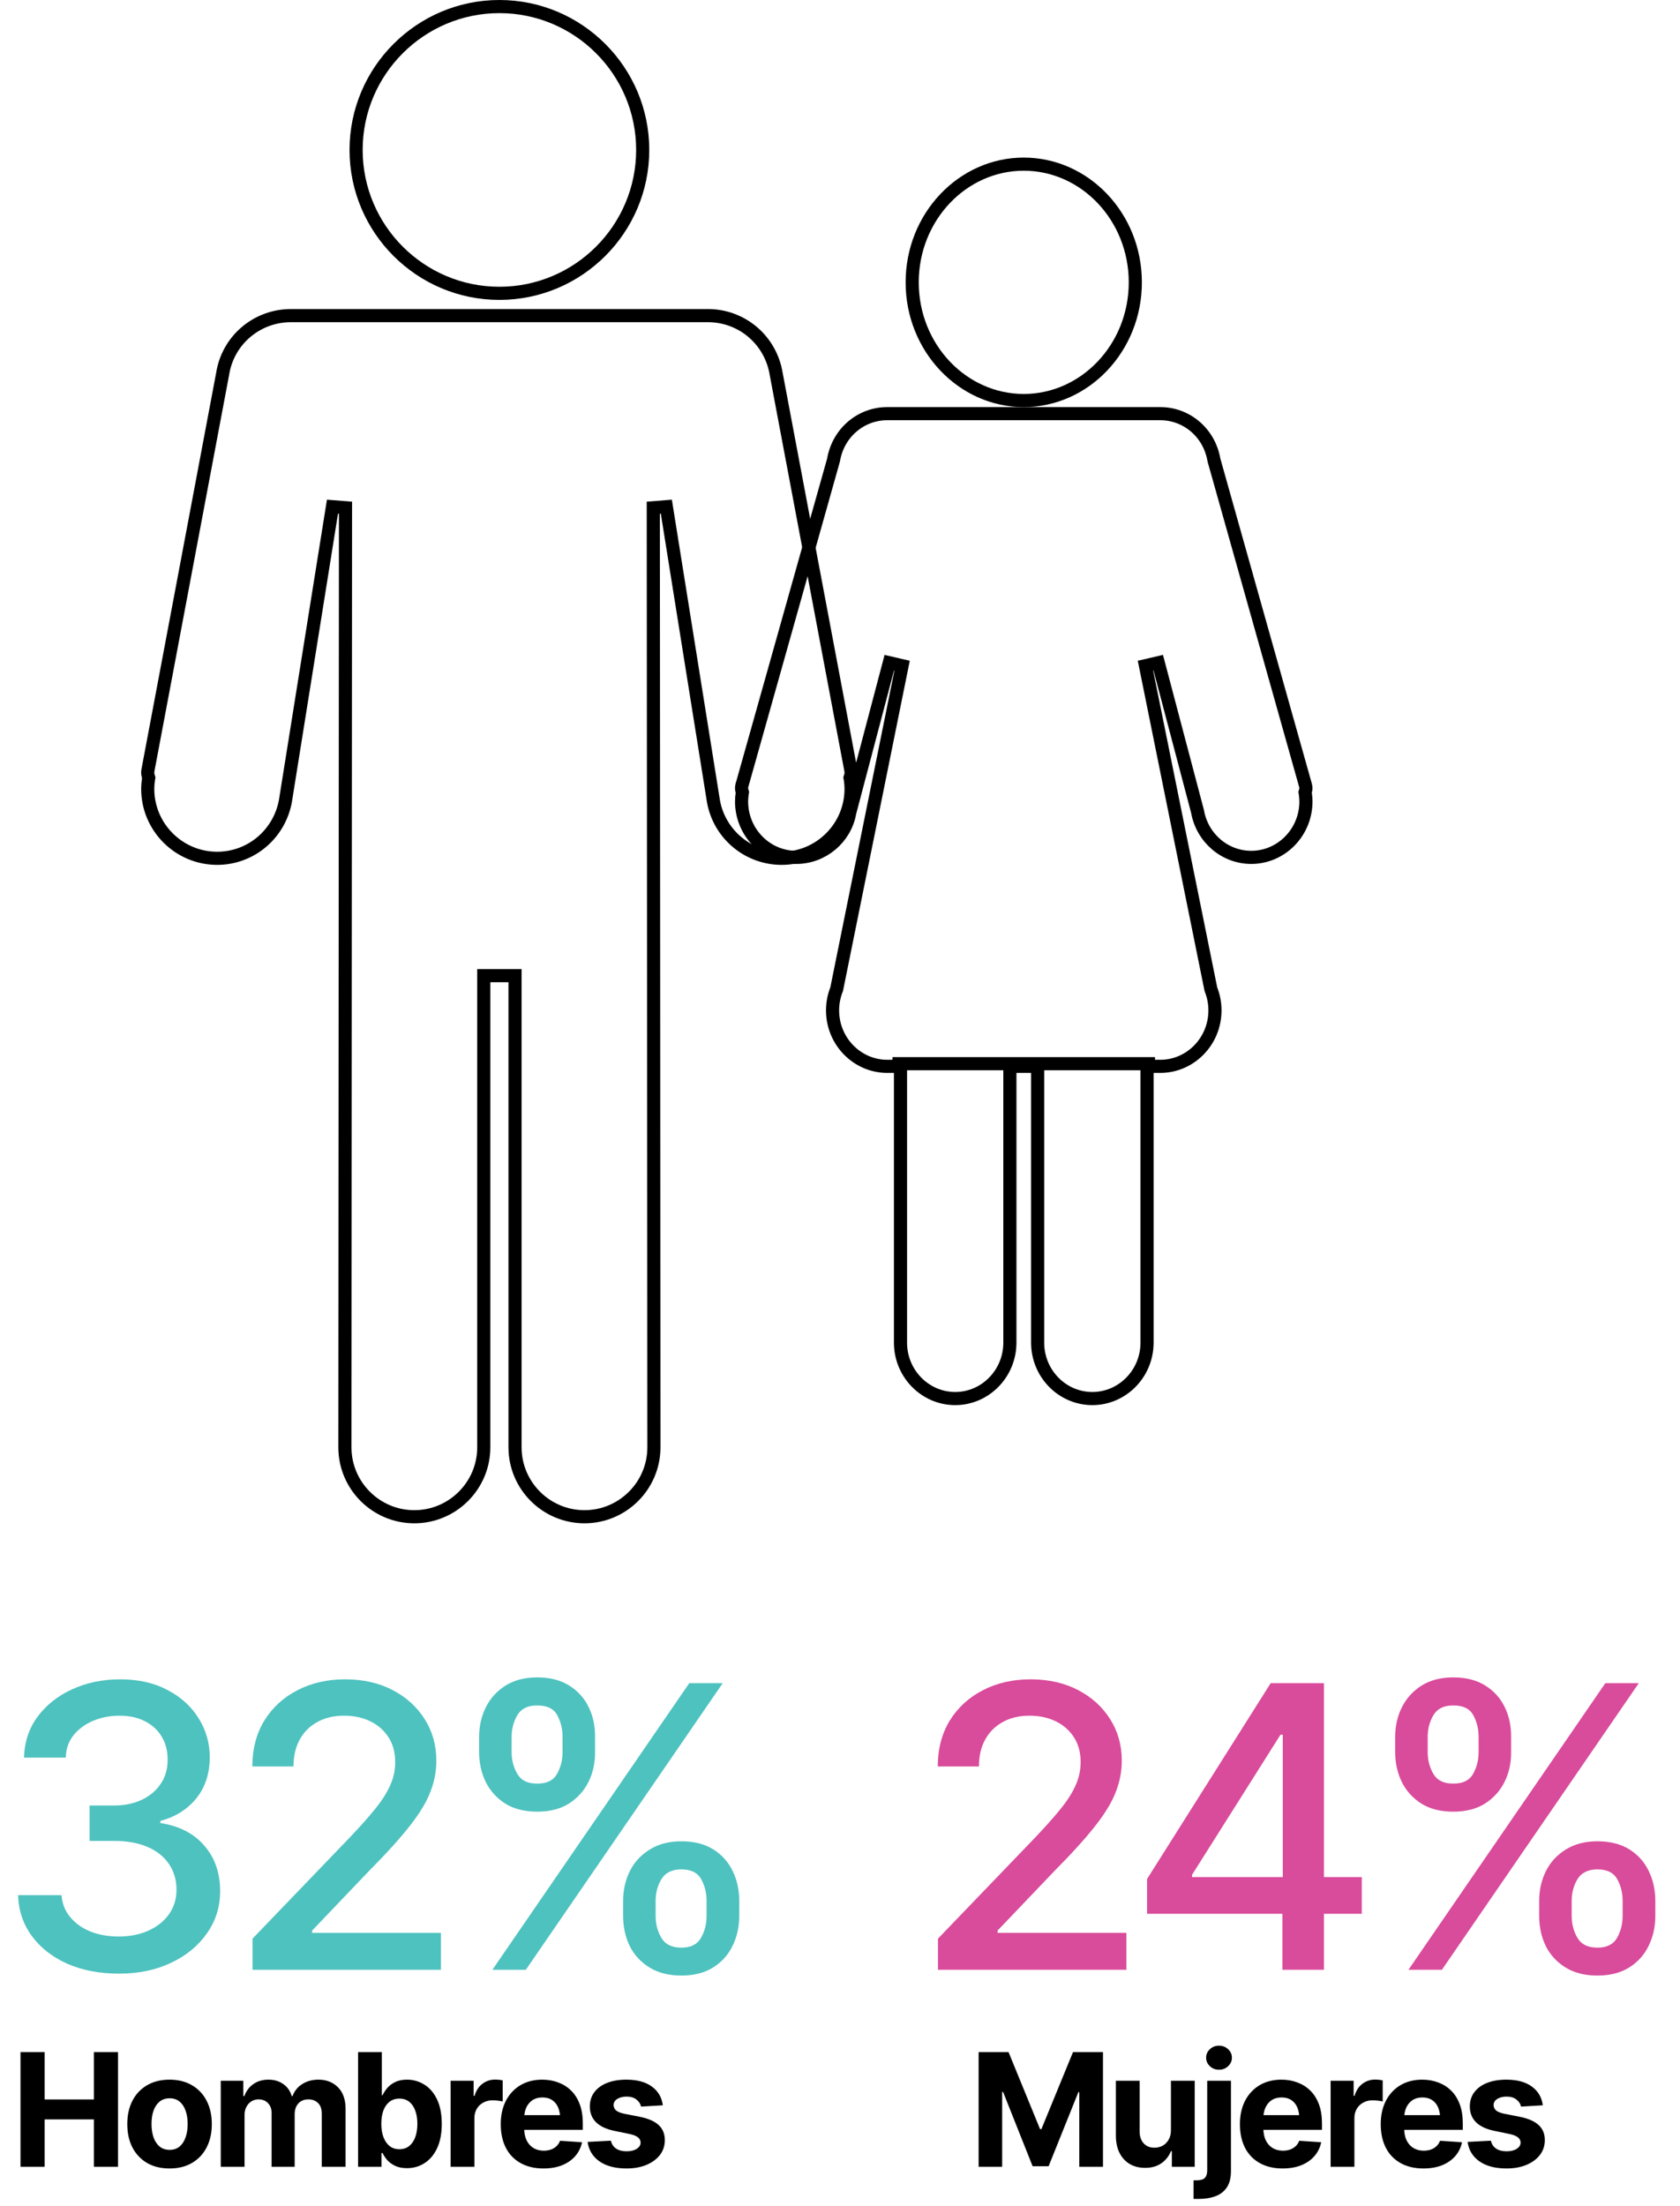
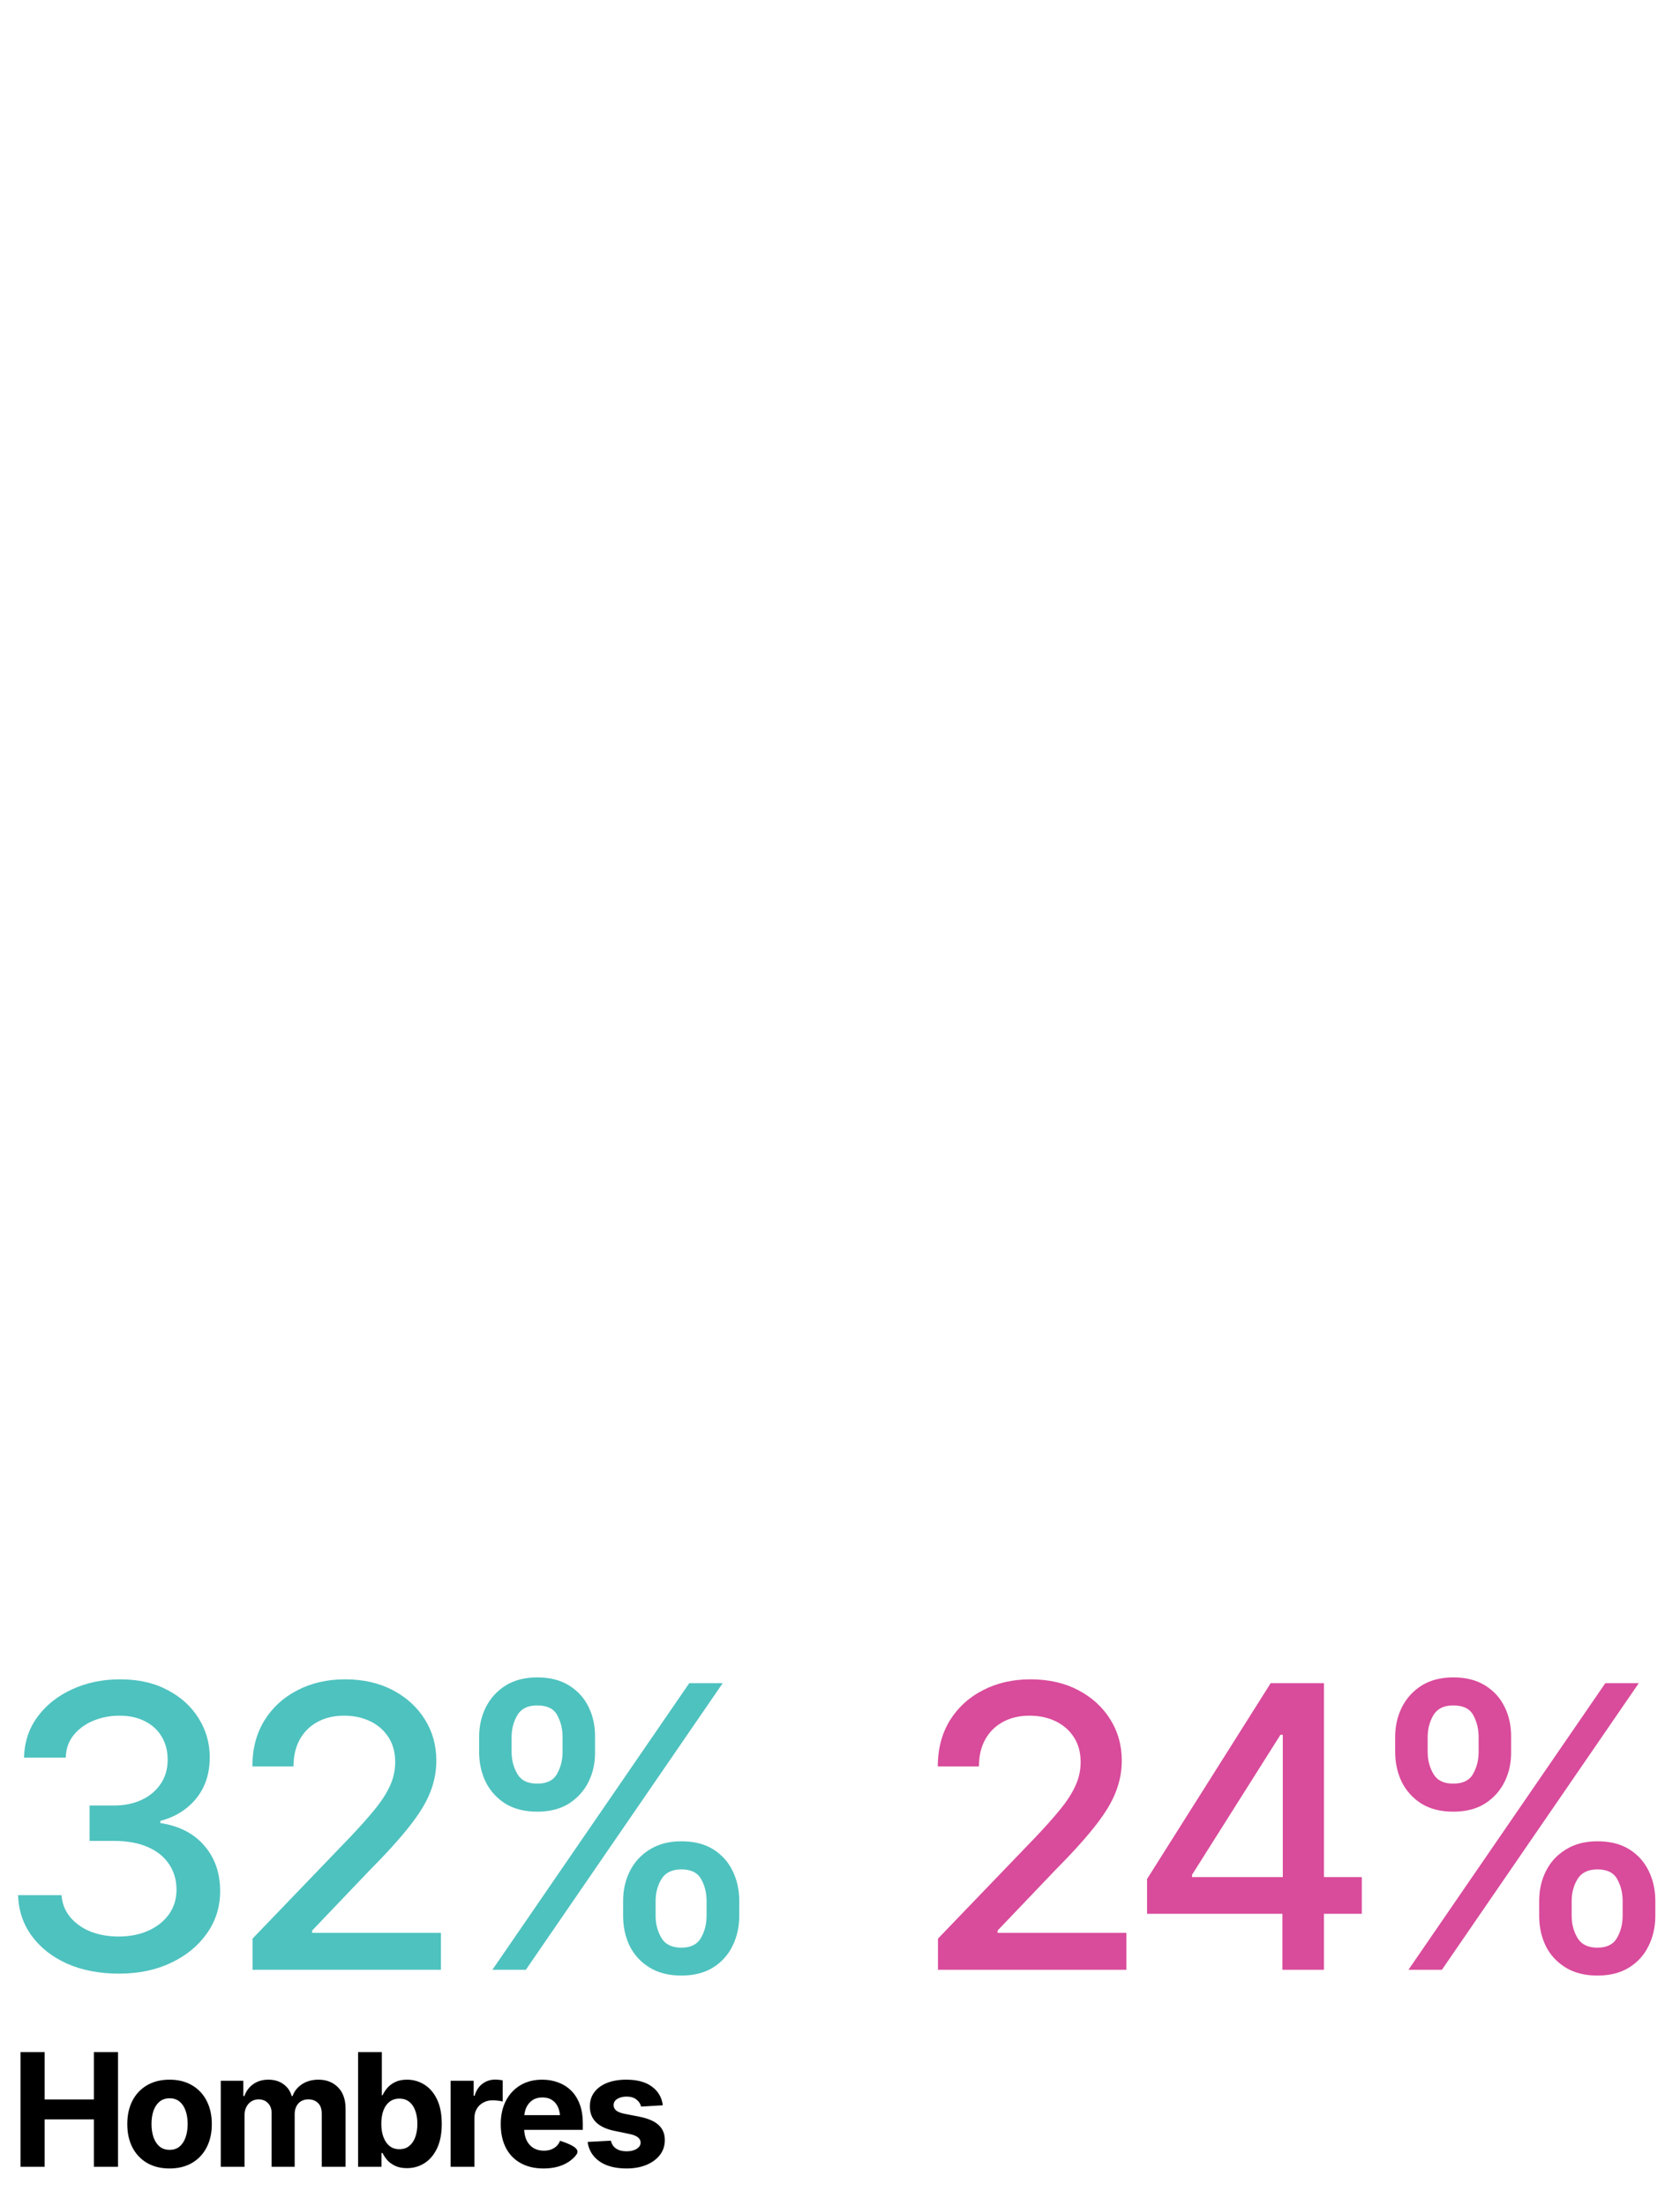
<svg xmlns="http://www.w3.org/2000/svg" width="128" height="168" viewBox="0 0 128 168" fill="none">
  <g clip-path="url(#clip0_618_16)">
-     <path d="M77.999 12.5C82.661 12.5 86.5 16.512 86.5 21.5C86.5 26.488 82.661 30.5 77.999 30.5C73.338 30.5 69.5 26.488 69.5 21.5C69.5 16.512 73.337 12.5 77.999 12.5Z" stroke="black" />
-     <path d="M67.602 31.5H88.398C90.417 31.5 92.131 32.962 92.487 35.009L92.492 35.034L92.499 35.059L99.468 59.807L99.469 59.809C99.509 59.951 99.506 60.095 99.468 60.227L99.436 60.333L99.453 60.441C99.484 60.647 99.5 60.842 99.5 61.03C99.5 63.387 97.621 65.289 95.334 65.289C93.334 65.289 91.608 63.83 91.242 61.803L91.238 61.783L91.233 61.764L88.248 50.466L87.274 50.693L92.249 75.287L92.258 75.329L92.273 75.369C92.469 75.873 92.568 76.4 92.568 76.944C92.568 79.301 90.689 81.203 88.401 81.203H87.394V102.242C87.394 104.598 85.514 106.5 83.226 106.5C80.937 106.5 79.059 104.6 79.059 102.242V81.203H76.943V102.242C76.943 104.598 75.065 106.5 72.777 106.5C70.489 106.5 68.609 104.6 68.609 102.242V81.203H67.603C65.313 81.203 63.434 79.301 63.434 76.944C63.434 76.405 63.532 75.877 63.728 75.371L63.744 75.331L63.753 75.289L68.73 50.694L67.756 50.468L64.747 61.861L64.741 61.881L64.738 61.901C64.395 63.824 62.675 65.289 60.669 65.289C58.38 65.289 56.501 63.387 56.501 61.03C56.501 60.935 56.505 60.84 56.513 60.743L56.548 60.444L56.565 60.331L56.531 60.222C56.502 60.126 56.493 60.021 56.507 59.915L56.528 59.809L56.529 59.808L63.499 35.059L63.506 35.034L63.511 35.009C63.868 32.962 65.581 31.5 67.602 31.5Z" stroke="black" />
-     <path d="M38.049 0.5C44.071 0.5 48.968 5.398 48.968 11.418C48.968 17.439 44.071 22.337 38.049 22.337C32.03 22.337 27.131 17.438 27.131 11.418C27.132 5.398 32.03 0.5 38.049 0.5Z" stroke="black" />
    <path d="M22.169 24.034H53.93C56.45 24.034 58.585 25.786 59.095 28.241L59.139 28.481L59.142 28.494L64.826 58.647V58.648C64.857 58.811 64.846 58.969 64.8 59.115L64.765 59.227L64.785 59.345C64.805 59.468 64.819 59.59 64.829 59.711L64.844 60.072C64.844 62.988 62.47 65.36 59.554 65.36C57.085 65.36 54.957 63.65 54.408 61.261L54.36 61.028L50.769 38.585L49.775 38.664L49.822 110.211C49.821 113.127 47.449 115.5 44.534 115.5C41.614 115.5 39.24 113.128 39.24 110.211V74.297H36.859V110.212C36.859 113.127 34.485 115.5 31.568 115.5C28.65 115.5 26.278 113.129 26.278 110.212L26.324 38.664L25.331 38.585L21.746 60.995C21.279 63.541 19.093 65.36 16.546 65.36C13.629 65.36 11.255 62.987 11.255 60.071C11.255 59.952 11.26 59.832 11.27 59.711L11.314 59.343L11.332 59.227L11.298 59.116C11.265 59.007 11.249 58.89 11.257 58.769L11.273 58.647L16.965 28.456L16.967 28.443C17.363 25.984 19.429 24.152 21.925 24.04L22.169 24.034Z" stroke="black" />
    <path d="M68 81H88" stroke="black" />
  </g>
-   <path d="M74.562 156.27H76.842L79.244 162.135H79.344L81.752 156.27H84.037V165H82.232V159.316H82.162L79.894 164.959H78.676L76.426 159.305H76.356V165H74.562V156.27ZM89.214 162.217V158.449H91.025V165H89.284V163.811H89.214C89.066 164.189 88.821 164.498 88.482 164.736C88.142 164.971 87.726 165.086 87.234 165.082C86.796 165.082 86.409 164.984 86.073 164.789C85.741 164.59 85.482 164.307 85.294 163.939C85.111 163.572 85.019 163.133 85.019 162.621V158.449H86.829V162.305C86.829 162.688 86.933 162.992 87.14 163.219C87.347 163.441 87.622 163.551 87.966 163.547C88.185 163.547 88.388 163.498 88.575 163.4C88.763 163.299 88.915 163.148 89.032 162.949C89.153 162.75 89.214 162.506 89.214 162.217ZM91.977 158.449H93.787V165.328C93.787 165.832 93.688 166.238 93.489 166.547C93.289 166.859 93.004 167.088 92.633 167.232C92.262 167.377 91.82 167.449 91.309 167.449H90.94V166.031H91.174C91.471 166.031 91.678 165.971 91.795 165.85C91.912 165.729 91.973 165.545 91.977 165.299V158.449ZM92.873 157.611C92.604 157.611 92.373 157.521 92.182 157.342C91.99 157.162 91.895 156.945 91.895 156.691C91.895 156.438 91.99 156.223 92.182 156.047C92.373 155.867 92.604 155.777 92.873 155.777C93.147 155.777 93.379 155.867 93.57 156.047C93.762 156.223 93.858 156.438 93.858 156.691C93.858 156.945 93.762 157.162 93.57 157.342C93.379 157.521 93.147 157.611 92.873 157.611ZM97.722 165.129C97.05 165.129 96.47 164.992 95.982 164.719C95.493 164.445 95.118 164.057 94.857 163.553C94.599 163.045 94.47 162.445 94.47 161.754C94.47 161.082 94.599 160.492 94.857 159.984C95.118 159.477 95.486 159.08 95.958 158.795C96.435 158.51 96.993 158.367 97.634 158.367C98.068 158.367 98.472 158.438 98.847 158.578C99.222 158.715 99.55 158.922 99.831 159.199C100.113 159.473 100.331 159.818 100.488 160.236C100.644 160.65 100.722 161.137 100.722 161.695V162.188H95.191V161.068H99.843L98.999 161.361C98.999 161.029 98.949 160.74 98.847 160.494C98.746 160.248 98.593 160.059 98.39 159.926C98.191 159.789 97.943 159.721 97.646 159.721C97.349 159.721 97.097 159.789 96.89 159.926C96.687 160.062 96.531 160.248 96.421 160.482C96.312 160.717 96.257 160.986 96.257 161.291V162.082C96.257 162.438 96.32 162.742 96.445 162.996C96.57 163.246 96.743 163.439 96.966 163.576C97.193 163.709 97.453 163.775 97.746 163.775C97.949 163.775 98.132 163.746 98.296 163.688C98.46 163.629 98.601 163.543 98.718 163.43C98.839 163.316 98.929 163.18 98.988 163.02L100.663 163.131C100.581 163.533 100.41 163.885 100.148 164.186C99.89 164.482 99.556 164.715 99.146 164.883C98.736 165.047 98.261 165.129 97.722 165.129ZM101.381 165V158.449H103.133V159.598H103.204C103.325 159.191 103.526 158.885 103.807 158.678C104.088 158.467 104.411 158.361 104.774 158.361C104.868 158.361 104.965 158.367 105.067 158.379C105.172 158.387 105.266 158.402 105.348 158.426V160.031C105.262 160.004 105.143 159.982 104.991 159.967C104.842 159.947 104.704 159.938 104.575 159.938C104.313 159.938 104.077 159.996 103.866 160.113C103.655 160.227 103.489 160.387 103.368 160.594C103.25 160.797 103.192 161.031 103.192 161.297V165H101.381ZM108.451 165.129C107.779 165.129 107.199 164.992 106.711 164.719C106.222 164.445 105.847 164.057 105.586 163.553C105.328 163.045 105.199 162.445 105.199 161.754C105.199 161.082 105.328 160.492 105.586 159.984C105.847 159.477 106.214 159.08 106.687 158.795C107.164 158.51 107.722 158.367 108.363 158.367C108.796 158.367 109.201 158.438 109.576 158.578C109.951 158.715 110.279 158.922 110.56 159.199C110.841 159.473 111.06 159.818 111.216 160.236C111.373 160.65 111.451 161.137 111.451 161.695V162.188H105.92V161.068H110.572L109.728 161.361C109.728 161.029 109.677 160.74 109.576 160.494C109.474 160.248 109.322 160.059 109.119 159.926C108.92 159.789 108.671 159.721 108.375 159.721C108.078 159.721 107.826 159.789 107.619 159.926C107.416 160.062 107.259 160.248 107.15 160.482C107.041 160.717 106.986 160.986 106.986 161.291V162.082C106.986 162.438 107.048 162.742 107.173 162.996C107.298 163.246 107.472 163.439 107.695 163.576C107.921 163.709 108.181 163.775 108.474 163.775C108.677 163.775 108.861 163.746 109.025 163.688C109.189 163.629 109.33 163.543 109.447 163.43C109.568 163.316 109.658 163.18 109.716 163.02L111.392 163.131C111.31 163.533 111.138 163.885 110.877 164.186C110.619 164.482 110.285 164.715 109.875 164.883C109.464 165.047 108.99 165.129 108.451 165.129ZM117.548 160.318L115.889 160.418C115.846 160.211 115.731 160.033 115.544 159.885C115.356 159.732 115.104 159.656 114.788 159.656C114.507 159.656 114.27 159.715 114.079 159.832C113.891 159.949 113.798 160.105 113.798 160.301C113.798 160.457 113.858 160.592 113.979 160.705C114.104 160.814 114.317 160.9 114.618 160.963L115.807 161.197C116.444 161.326 116.919 161.535 117.231 161.824C117.544 162.113 117.7 162.494 117.7 162.967C117.7 163.4 117.575 163.779 117.325 164.104C117.075 164.424 116.731 164.676 116.294 164.859C115.856 165.039 115.354 165.129 114.788 165.129C113.921 165.129 113.229 164.947 112.714 164.584C112.202 164.221 111.903 163.729 111.817 163.107L113.592 163.014C113.651 163.279 113.784 163.48 113.991 163.617C114.198 163.754 114.464 163.822 114.788 163.822C115.104 163.822 115.36 163.76 115.555 163.635C115.755 163.51 115.854 163.352 115.854 163.16C115.854 162.836 115.573 162.617 115.01 162.504L113.88 162.27C113.243 162.141 112.768 161.92 112.456 161.607C112.143 161.295 111.987 160.895 111.987 160.406C111.987 159.984 112.102 159.621 112.333 159.316C112.563 159.012 112.885 158.777 113.3 158.613C113.717 158.449 114.206 158.367 114.764 158.367C115.592 158.367 116.243 158.543 116.716 158.895C117.192 159.242 117.469 159.717 117.548 160.318Z" fill="black" />
  <path d="M71.465 150V147.627L78.848 139.951C79.629 139.131 80.273 138.408 80.781 137.783C81.299 137.148 81.685 136.548 81.939 135.981C82.202 135.415 82.334 134.814 82.334 134.18C82.334 133.447 82.163 132.817 81.821 132.29C81.48 131.763 81.016 131.357 80.43 131.074C79.844 130.791 79.18 130.649 78.438 130.649C77.656 130.649 76.978 130.811 76.401 131.133C75.825 131.445 75.376 131.895 75.054 132.48C74.741 133.057 74.585 133.735 74.585 134.517H71.45C71.45 133.188 71.753 132.026 72.358 131.03C72.974 130.034 73.814 129.263 74.878 128.716C75.952 128.159 77.163 127.881 78.511 127.881C79.888 127.881 81.099 128.154 82.144 128.701C83.189 129.248 84.004 129.99 84.59 130.928C85.176 131.855 85.469 132.905 85.469 134.077C85.469 134.888 85.317 135.679 85.015 136.45C84.722 137.222 84.199 138.086 83.447 139.043C82.705 139.99 81.67 141.133 80.342 142.471L76.006 147.012V147.188H85.82V150H71.465ZM87.395 145.737V143.086L96.814 128.174H98.909V132.1H97.561L90.823 142.764V142.939H103.758V145.737H87.395ZM97.708 150V144.932L97.737 143.716V128.174H100.872V150H97.708ZM117.271 145.898V144.756C117.271 143.926 117.442 143.169 117.784 142.485C118.126 141.802 118.629 141.255 119.293 140.845C119.957 140.425 120.762 140.215 121.71 140.215C122.676 140.215 123.487 140.42 124.141 140.83C124.796 141.24 125.289 141.792 125.621 142.485C125.953 143.169 126.119 143.926 126.119 144.756V145.898C126.119 146.729 125.948 147.49 125.606 148.184C125.274 148.867 124.781 149.414 124.127 149.824C123.472 150.234 122.667 150.439 121.71 150.439C120.753 150.439 119.942 150.234 119.278 149.824C118.614 149.414 118.111 148.867 117.769 148.184C117.437 147.49 117.271 146.729 117.271 145.898ZM119.747 144.756V145.898C119.747 146.514 119.893 147.07 120.186 147.568C120.479 148.066 120.987 148.315 121.71 148.315C122.422 148.315 122.921 148.066 123.204 147.568C123.487 147.07 123.629 146.514 123.629 145.898V144.756C123.629 144.141 123.492 143.589 123.218 143.101C122.945 142.603 122.442 142.354 121.71 142.354C120.997 142.354 120.489 142.603 120.186 143.101C119.893 143.589 119.747 144.141 119.747 144.756ZM106.299 133.418V132.275C106.299 131.445 106.47 130.688 106.812 130.005C107.164 129.312 107.667 128.76 108.321 128.35C108.985 127.939 109.786 127.734 110.723 127.734C111.69 127.734 112.501 127.939 113.155 128.35C113.819 128.76 114.317 129.312 114.649 130.005C114.981 130.688 115.142 131.445 115.132 132.275V133.418C115.142 134.238 114.976 134.995 114.634 135.688C114.293 136.372 113.795 136.924 113.14 137.344C112.486 137.754 111.68 137.959 110.723 137.959C109.766 137.959 108.956 137.754 108.292 137.344C107.637 136.924 107.139 136.372 106.797 135.688C106.465 134.995 106.299 134.238 106.299 133.418ZM108.775 132.275V133.418C108.775 134.033 108.921 134.59 109.214 135.088C109.507 135.586 110.01 135.83 110.723 135.82C111.446 135.83 111.949 135.586 112.232 135.088C112.515 134.59 112.657 134.033 112.657 133.418V132.275C112.657 131.66 112.52 131.104 112.247 130.605C111.973 130.107 111.465 129.863 110.723 129.873C110.02 129.863 109.517 130.107 109.214 130.605C108.921 131.104 108.775 131.66 108.775 132.275ZM107.31 150L122.31 128.174H124.859L109.859 150H107.31Z" fill="#D94B9B" />
  <path d="M9.067 150.293C7.593 150.293 6.284 150.044 5.142 149.546C3.999 149.038 3.096 148.335 2.432 147.437C1.768 146.538 1.416 145.498 1.377 144.316H4.688C4.736 144.961 4.956 145.518 5.347 145.986C5.737 146.455 6.25 146.821 6.885 147.085C7.529 147.339 8.247 147.466 9.038 147.466C9.897 147.466 10.659 147.314 11.323 147.012C11.987 146.709 12.505 146.294 12.876 145.767C13.257 145.229 13.447 144.609 13.447 143.906C13.447 143.174 13.262 142.529 12.891 141.973C12.52 141.406 11.977 140.967 11.265 140.654C10.552 140.342 9.692 140.186 8.687 140.186H6.826V137.49H8.687C9.487 137.49 10.195 137.344 10.81 137.051C11.426 136.758 11.904 136.353 12.246 135.835C12.598 135.317 12.773 134.707 12.773 134.004C12.773 133.33 12.622 132.744 12.319 132.246C12.017 131.738 11.592 131.348 11.045 131.074C10.498 130.791 9.854 130.649 9.111 130.649C8.398 130.649 7.734 130.776 7.119 131.03C6.504 131.284 6.001 131.65 5.61 132.129C5.229 132.598 5.029 133.169 5.01 133.843H1.831C1.86 132.661 2.202 131.626 2.856 130.737C3.521 129.839 4.399 129.141 5.493 128.643C6.597 128.135 7.817 127.881 9.155 127.881C10.552 127.881 11.758 128.154 12.773 128.701C13.799 129.238 14.59 129.961 15.146 130.869C15.703 131.768 15.981 132.749 15.981 133.813C15.981 135.054 15.64 136.099 14.956 136.948C14.273 137.788 13.359 138.359 12.217 138.662V138.823C13.662 139.048 14.78 139.624 15.571 140.552C16.372 141.479 16.773 142.632 16.773 144.009C16.773 145.21 16.436 146.284 15.762 147.231C15.098 148.179 14.185 148.926 13.023 149.473C11.87 150.02 10.552 150.293 9.067 150.293ZM19.241 150V147.627L26.624 139.951C27.405 139.131 28.05 138.408 28.557 137.783C29.075 137.148 29.461 136.548 29.715 135.981C29.978 135.415 30.11 134.814 30.11 134.18C30.11 133.447 29.939 132.817 29.598 132.29C29.256 131.763 28.792 131.357 28.206 131.074C27.62 130.791 26.956 130.649 26.214 130.649C25.432 130.649 24.754 130.811 24.177 131.133C23.601 131.445 23.152 131.895 22.83 132.48C22.517 133.057 22.361 133.735 22.361 134.517H19.226C19.226 133.188 19.529 132.026 20.135 131.03C20.75 130.034 21.59 129.263 22.654 128.716C23.728 128.159 24.939 127.881 26.287 127.881C27.664 127.881 28.875 128.154 29.92 128.701C30.965 129.248 31.78 129.99 32.366 130.928C32.952 131.855 33.245 132.905 33.245 134.077C33.245 134.888 33.094 135.679 32.791 136.45C32.498 137.222 31.975 138.086 31.223 139.043C30.481 139.99 29.446 141.133 28.118 142.471L23.782 147.012V147.188H33.596V150H19.241ZM47.476 145.898V144.756C47.476 143.926 47.647 143.169 47.989 142.485C48.331 141.802 48.834 141.255 49.498 140.845C50.162 140.425 50.967 140.215 51.915 140.215C52.881 140.215 53.692 140.42 54.346 140.83C55.001 141.24 55.494 141.792 55.826 142.485C56.158 143.169 56.324 143.926 56.324 144.756V145.898C56.324 146.729 56.153 147.49 55.811 148.184C55.479 148.867 54.986 149.414 54.332 149.824C53.677 150.234 52.872 150.439 51.915 150.439C50.958 150.439 50.147 150.234 49.483 149.824C48.819 149.414 48.316 148.867 47.974 148.184C47.642 147.49 47.476 146.729 47.476 145.898ZM49.952 144.756V145.898C49.952 146.514 50.098 147.07 50.391 147.568C50.684 148.066 51.192 148.315 51.915 148.315C52.627 148.315 53.126 148.066 53.409 147.568C53.692 147.07 53.834 146.514 53.834 145.898V144.756C53.834 144.141 53.697 143.589 53.423 143.101C53.15 142.603 52.647 142.354 51.915 142.354C51.202 142.354 50.694 142.603 50.391 143.101C50.098 143.589 49.952 144.141 49.952 144.756ZM36.505 133.418V132.275C36.505 131.445 36.675 130.688 37.017 130.005C37.369 129.312 37.872 128.76 38.526 128.35C39.19 127.939 39.991 127.734 40.928 127.734C41.895 127.734 42.706 127.939 43.36 128.35C44.024 128.76 44.522 129.312 44.854 130.005C45.186 130.688 45.347 131.445 45.337 132.275V133.418C45.347 134.238 45.181 134.995 44.84 135.688C44.498 136.372 44 136.924 43.345 137.344C42.691 137.754 41.885 137.959 40.928 137.959C39.971 137.959 39.161 137.754 38.497 137.344C37.842 136.924 37.344 136.372 37.002 135.688C36.67 134.995 36.505 134.238 36.505 133.418ZM38.98 132.275V133.418C38.98 134.033 39.127 134.59 39.419 135.088C39.712 135.586 40.215 135.83 40.928 135.82C41.651 135.83 42.154 135.586 42.437 135.088C42.72 134.59 42.862 134.033 42.862 133.418V132.275C42.862 131.66 42.725 131.104 42.452 130.605C42.178 130.107 41.67 129.863 40.928 129.873C40.225 129.863 39.722 130.107 39.419 130.605C39.127 131.104 38.98 131.66 38.98 132.275ZM37.515 150L52.515 128.174H55.064L40.064 150H37.515Z" fill="#4EC2BF" />
-   <path d="M1.562 165V156.27H3.402V159.873H7.152V156.27H8.992V165H7.152V161.391H3.402V165H1.562ZM12.915 165.129C12.255 165.129 11.683 164.988 11.198 164.707C10.718 164.422 10.347 164.027 10.085 163.523C9.827 163.016 9.698 162.426 9.698 161.754C9.698 161.074 9.827 160.482 10.085 159.979C10.347 159.471 10.718 159.076 11.198 158.795C11.683 158.51 12.255 158.367 12.915 158.367C13.579 158.367 14.152 158.51 14.632 158.795C15.116 159.076 15.487 159.471 15.745 159.979C16.007 160.482 16.138 161.074 16.138 161.754C16.138 162.426 16.007 163.016 15.745 163.523C15.487 164.027 15.116 164.422 14.632 164.707C14.152 164.988 13.579 165.129 12.915 165.129ZM12.927 163.711C13.228 163.711 13.48 163.627 13.683 163.459C13.886 163.287 14.038 163.053 14.14 162.756C14.245 162.459 14.298 162.121 14.298 161.742C14.298 161.359 14.245 161.021 14.14 160.729C14.038 160.436 13.886 160.205 13.683 160.037C13.48 159.869 13.228 159.785 12.927 159.785C12.622 159.785 12.366 159.869 12.159 160.037C11.956 160.205 11.802 160.436 11.696 160.729C11.595 161.021 11.544 161.359 11.544 161.742C11.544 162.121 11.595 162.459 11.696 162.756C11.802 163.053 11.956 163.287 12.159 163.459C12.366 163.627 12.622 163.711 12.927 163.711ZM16.82 165V158.449H18.537V159.615H18.619C18.756 159.229 18.985 158.924 19.305 158.701C19.625 158.479 20.006 158.367 20.448 158.367C20.897 158.367 21.278 158.48 21.59 158.707C21.907 158.93 22.117 159.232 22.223 159.615H22.293C22.426 159.236 22.668 158.934 23.02 158.707C23.371 158.48 23.785 158.367 24.262 158.367C24.871 158.367 25.367 158.561 25.75 158.947C26.137 159.334 26.33 159.883 26.33 160.594V165H24.514V160.957C24.514 160.59 24.416 160.316 24.221 160.137C24.029 159.957 23.789 159.867 23.5 159.867C23.172 159.867 22.914 159.973 22.727 160.184C22.543 160.391 22.451 160.664 22.451 161.004V165H20.694V160.91C20.694 160.594 20.602 160.342 20.418 160.154C20.235 159.963 19.994 159.867 19.698 159.867C19.494 159.867 19.313 159.918 19.153 160.02C18.992 160.121 18.866 160.262 18.772 160.441C18.678 160.617 18.631 160.828 18.631 161.074V165H16.82ZM31.003 165.105C30.652 165.105 30.353 165.047 30.107 164.93C29.861 164.812 29.66 164.666 29.503 164.49C29.351 164.311 29.232 164.131 29.146 163.951H29.064V165H27.283V156.27H29.093V159.557H29.146C29.228 159.377 29.345 159.195 29.497 159.012C29.65 158.828 29.849 158.676 30.095 158.555C30.341 158.43 30.646 158.367 31.009 158.367C31.49 158.367 31.929 158.492 32.328 158.742C32.73 158.988 33.052 159.361 33.294 159.861C33.536 160.361 33.658 160.986 33.658 161.736C33.658 162.463 33.54 163.078 33.306 163.582C33.072 164.082 32.753 164.461 32.351 164.719C31.953 164.977 31.503 165.105 31.003 165.105ZM30.429 163.664C30.726 163.664 30.976 163.582 31.179 163.418C31.382 163.254 31.537 163.027 31.642 162.738C31.747 162.445 31.8 162.109 31.8 161.73C31.8 161.352 31.747 161.02 31.642 160.734C31.54 160.445 31.388 160.219 31.185 160.055C30.982 159.891 30.73 159.809 30.429 159.809C30.136 159.809 29.886 159.889 29.679 160.049C29.476 160.205 29.32 160.428 29.21 160.717C29.105 161.002 29.052 161.34 29.052 161.73C29.052 162.117 29.107 162.455 29.216 162.744C29.326 163.033 29.482 163.26 29.685 163.424C29.892 163.584 30.14 163.664 30.429 163.664ZM34.334 165V158.449H36.086V159.598H36.157C36.278 159.191 36.479 158.885 36.76 158.678C37.041 158.467 37.364 158.361 37.727 158.361C37.821 158.361 37.918 158.367 38.02 158.379C38.126 158.387 38.219 158.402 38.301 158.426V160.031C38.215 160.004 38.096 159.982 37.944 159.967C37.795 159.947 37.657 159.938 37.528 159.938C37.266 159.938 37.03 159.996 36.819 160.113C36.608 160.227 36.442 160.387 36.321 160.594C36.204 160.797 36.145 161.031 36.145 161.297V165H34.334ZM41.404 165.129C40.732 165.129 40.152 164.992 39.664 164.719C39.175 164.445 38.8 164.057 38.539 163.553C38.281 163.045 38.152 162.445 38.152 161.754C38.152 161.082 38.281 160.492 38.539 159.984C38.8 159.477 39.168 159.08 39.64 158.795C40.117 158.51 40.675 158.367 41.316 158.367C41.75 158.367 42.154 158.438 42.529 158.578C42.904 158.715 43.232 158.922 43.513 159.199C43.794 159.473 44.013 159.818 44.169 160.236C44.326 160.65 44.404 161.137 44.404 161.695V162.188H38.873V161.068H43.525L42.681 161.361C42.681 161.029 42.63 160.74 42.529 160.494C42.427 160.248 42.275 160.059 42.072 159.926C41.873 159.789 41.625 159.721 41.328 159.721C41.031 159.721 40.779 159.789 40.572 159.926C40.369 160.062 40.212 160.248 40.103 160.482C39.994 160.717 39.939 160.986 39.939 161.291V162.082C39.939 162.438 40.002 162.742 40.127 162.996C40.252 163.246 40.425 163.439 40.648 163.576C40.875 163.709 41.134 163.775 41.427 163.775C41.63 163.775 41.814 163.746 41.978 163.688C42.142 163.629 42.283 163.543 42.4 163.43C42.521 163.316 42.611 163.18 42.669 163.02L44.345 163.131C44.263 163.533 44.091 163.885 43.83 164.186C43.572 164.482 43.238 164.715 42.828 164.883C42.418 165.047 41.943 165.129 41.404 165.129ZM50.501 160.318L48.843 160.418C48.8 160.211 48.684 160.033 48.497 159.885C48.309 159.732 48.057 159.656 47.741 159.656C47.46 159.656 47.223 159.715 47.032 159.832C46.844 159.949 46.751 160.105 46.751 160.301C46.751 160.457 46.811 160.592 46.932 160.705C47.057 160.814 47.27 160.9 47.571 160.963L48.761 161.197C49.397 161.326 49.872 161.535 50.184 161.824C50.497 162.113 50.653 162.494 50.653 162.967C50.653 163.4 50.528 163.779 50.278 164.104C50.028 164.424 49.684 164.676 49.247 164.859C48.809 165.039 48.307 165.129 47.741 165.129C46.874 165.129 46.182 164.947 45.667 164.584C45.155 164.221 44.856 163.729 44.77 163.107L46.546 163.014C46.604 163.279 46.737 163.48 46.944 163.617C47.151 163.754 47.417 163.822 47.741 163.822C48.057 163.822 48.313 163.76 48.508 163.635C48.708 163.51 48.807 163.352 48.807 163.16C48.807 162.836 48.526 162.617 47.964 162.504L46.833 162.27C46.196 162.141 45.721 161.92 45.409 161.607C45.096 161.295 44.94 160.895 44.94 160.406C44.94 159.984 45.055 159.621 45.286 159.316C45.516 159.012 45.839 158.777 46.253 158.613C46.671 158.449 47.159 158.367 47.718 158.367C48.546 158.367 49.196 158.543 49.669 158.895C50.145 159.242 50.423 159.717 50.501 160.318Z" fill="black" />
+   <path d="M1.562 165V156.27H3.402V159.873H7.152V156.27H8.992V165H7.152V161.391H3.402V165H1.562ZM12.915 165.129C12.255 165.129 11.683 164.988 11.198 164.707C10.718 164.422 10.347 164.027 10.085 163.523C9.827 163.016 9.698 162.426 9.698 161.754C9.698 161.074 9.827 160.482 10.085 159.979C10.347 159.471 10.718 159.076 11.198 158.795C11.683 158.51 12.255 158.367 12.915 158.367C13.579 158.367 14.152 158.51 14.632 158.795C15.116 159.076 15.487 159.471 15.745 159.979C16.007 160.482 16.138 161.074 16.138 161.754C16.138 162.426 16.007 163.016 15.745 163.523C15.487 164.027 15.116 164.422 14.632 164.707C14.152 164.988 13.579 165.129 12.915 165.129ZM12.927 163.711C13.228 163.711 13.48 163.627 13.683 163.459C13.886 163.287 14.038 163.053 14.14 162.756C14.245 162.459 14.298 162.121 14.298 161.742C14.298 161.359 14.245 161.021 14.14 160.729C14.038 160.436 13.886 160.205 13.683 160.037C13.48 159.869 13.228 159.785 12.927 159.785C12.622 159.785 12.366 159.869 12.159 160.037C11.956 160.205 11.802 160.436 11.696 160.729C11.595 161.021 11.544 161.359 11.544 161.742C11.544 162.121 11.595 162.459 11.696 162.756C11.802 163.053 11.956 163.287 12.159 163.459C12.366 163.627 12.622 163.711 12.927 163.711ZM16.82 165V158.449H18.537V159.615H18.619C18.756 159.229 18.985 158.924 19.305 158.701C19.625 158.479 20.006 158.367 20.448 158.367C20.897 158.367 21.278 158.48 21.59 158.707C21.907 158.93 22.117 159.232 22.223 159.615H22.293C22.426 159.236 22.668 158.934 23.02 158.707C23.371 158.48 23.785 158.367 24.262 158.367C24.871 158.367 25.367 158.561 25.75 158.947C26.137 159.334 26.33 159.883 26.33 160.594V165H24.514V160.957C24.514 160.59 24.416 160.316 24.221 160.137C24.029 159.957 23.789 159.867 23.5 159.867C23.172 159.867 22.914 159.973 22.727 160.184C22.543 160.391 22.451 160.664 22.451 161.004V165H20.694V160.91C20.694 160.594 20.602 160.342 20.418 160.154C20.235 159.963 19.994 159.867 19.698 159.867C19.494 159.867 19.313 159.918 19.153 160.02C18.992 160.121 18.866 160.262 18.772 160.441C18.678 160.617 18.631 160.828 18.631 161.074V165H16.82ZM31.003 165.105C30.652 165.105 30.353 165.047 30.107 164.93C29.861 164.812 29.66 164.666 29.503 164.49C29.351 164.311 29.232 164.131 29.146 163.951H29.064V165H27.283V156.27H29.093V159.557H29.146C29.228 159.377 29.345 159.195 29.497 159.012C29.65 158.828 29.849 158.676 30.095 158.555C30.341 158.43 30.646 158.367 31.009 158.367C31.49 158.367 31.929 158.492 32.328 158.742C32.73 158.988 33.052 159.361 33.294 159.861C33.536 160.361 33.658 160.986 33.658 161.736C33.658 162.463 33.54 163.078 33.306 163.582C33.072 164.082 32.753 164.461 32.351 164.719C31.953 164.977 31.503 165.105 31.003 165.105ZM30.429 163.664C30.726 163.664 30.976 163.582 31.179 163.418C31.382 163.254 31.537 163.027 31.642 162.738C31.747 162.445 31.8 162.109 31.8 161.73C31.8 161.352 31.747 161.02 31.642 160.734C31.54 160.445 31.388 160.219 31.185 160.055C30.982 159.891 30.73 159.809 30.429 159.809C30.136 159.809 29.886 159.889 29.679 160.049C29.476 160.205 29.32 160.428 29.21 160.717C29.105 161.002 29.052 161.34 29.052 161.73C29.052 162.117 29.107 162.455 29.216 162.744C29.326 163.033 29.482 163.26 29.685 163.424C29.892 163.584 30.14 163.664 30.429 163.664ZM34.334 165V158.449H36.086V159.598H36.157C36.278 159.191 36.479 158.885 36.76 158.678C37.041 158.467 37.364 158.361 37.727 158.361C37.821 158.361 37.918 158.367 38.02 158.379C38.126 158.387 38.219 158.402 38.301 158.426V160.031C38.215 160.004 38.096 159.982 37.944 159.967C37.795 159.947 37.657 159.938 37.528 159.938C37.266 159.938 37.03 159.996 36.819 160.113C36.608 160.227 36.442 160.387 36.321 160.594C36.204 160.797 36.145 161.031 36.145 161.297V165H34.334ZM41.404 165.129C40.732 165.129 40.152 164.992 39.664 164.719C39.175 164.445 38.8 164.057 38.539 163.553C38.281 163.045 38.152 162.445 38.152 161.754C38.152 161.082 38.281 160.492 38.539 159.984C38.8 159.477 39.168 159.08 39.64 158.795C40.117 158.51 40.675 158.367 41.316 158.367C41.75 158.367 42.154 158.438 42.529 158.578C42.904 158.715 43.232 158.922 43.513 159.199C43.794 159.473 44.013 159.818 44.169 160.236C44.326 160.65 44.404 161.137 44.404 161.695V162.188H38.873V161.068H43.525L42.681 161.361C42.681 161.029 42.63 160.74 42.529 160.494C42.427 160.248 42.275 160.059 42.072 159.926C41.873 159.789 41.625 159.721 41.328 159.721C41.031 159.721 40.779 159.789 40.572 159.926C40.369 160.062 40.212 160.248 40.103 160.482C39.994 160.717 39.939 160.986 39.939 161.291V162.082C39.939 162.438 40.002 162.742 40.127 162.996C40.252 163.246 40.425 163.439 40.648 163.576C40.875 163.709 41.134 163.775 41.427 163.775C41.63 163.775 41.814 163.746 41.978 163.688C42.142 163.629 42.283 163.543 42.4 163.43C42.521 163.316 42.611 163.18 42.669 163.02C44.263 163.533 44.091 163.885 43.83 164.186C43.572 164.482 43.238 164.715 42.828 164.883C42.418 165.047 41.943 165.129 41.404 165.129ZM50.501 160.318L48.843 160.418C48.8 160.211 48.684 160.033 48.497 159.885C48.309 159.732 48.057 159.656 47.741 159.656C47.46 159.656 47.223 159.715 47.032 159.832C46.844 159.949 46.751 160.105 46.751 160.301C46.751 160.457 46.811 160.592 46.932 160.705C47.057 160.814 47.27 160.9 47.571 160.963L48.761 161.197C49.397 161.326 49.872 161.535 50.184 161.824C50.497 162.113 50.653 162.494 50.653 162.967C50.653 163.4 50.528 163.779 50.278 164.104C50.028 164.424 49.684 164.676 49.247 164.859C48.809 165.039 48.307 165.129 47.741 165.129C46.874 165.129 46.182 164.947 45.667 164.584C45.155 164.221 44.856 163.729 44.77 163.107L46.546 163.014C46.604 163.279 46.737 163.48 46.944 163.617C47.151 163.754 47.417 163.822 47.741 163.822C48.057 163.822 48.313 163.76 48.508 163.635C48.708 163.51 48.807 163.352 48.807 163.16C48.807 162.836 48.526 162.617 47.964 162.504L46.833 162.27C46.196 162.141 45.721 161.92 45.409 161.607C45.096 161.295 44.94 160.895 44.94 160.406C44.94 159.984 45.055 159.621 45.286 159.316C45.516 159.012 45.839 158.777 46.253 158.613C46.671 158.449 47.159 158.367 47.718 158.367C48.546 158.367 49.196 158.543 49.669 158.895C50.145 159.242 50.423 159.717 50.501 160.318Z" fill="black" />
  <defs>
    <clipPath id="clip0_618_16">
-       <rect width="116" height="116" fill="white" transform="translate(8)" />
-     </clipPath>
+       </clipPath>
  </defs>
</svg>